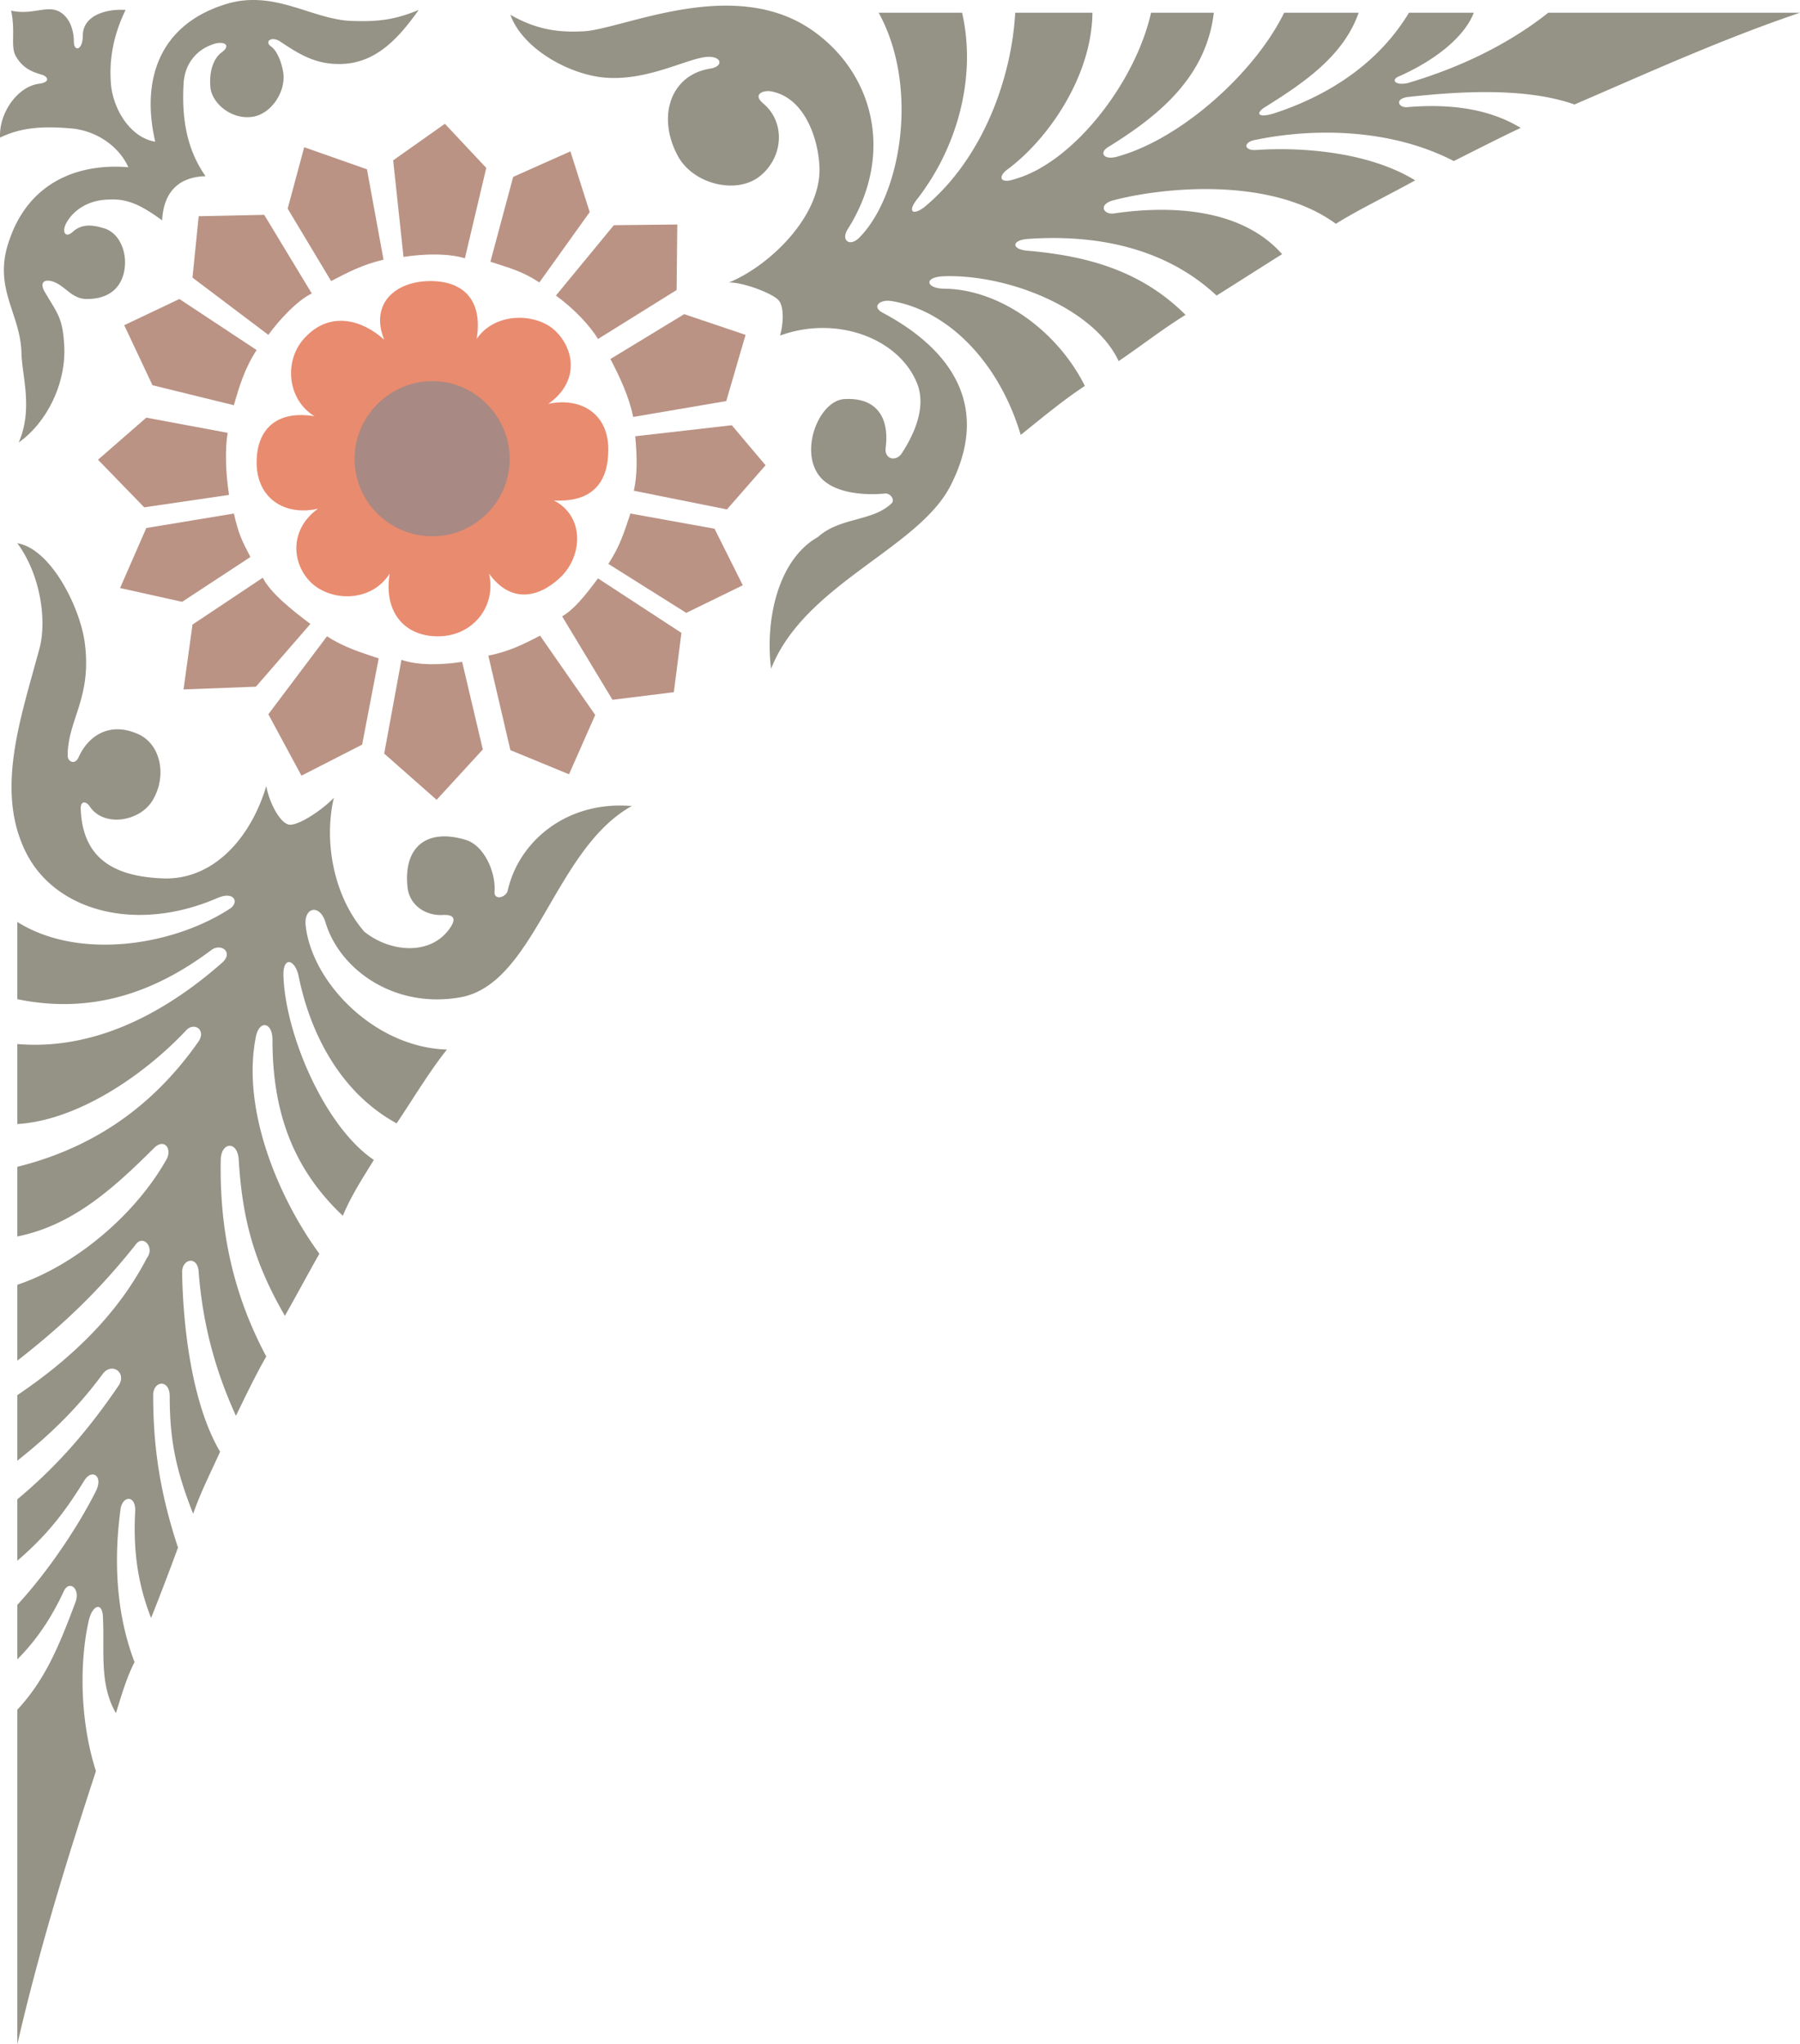
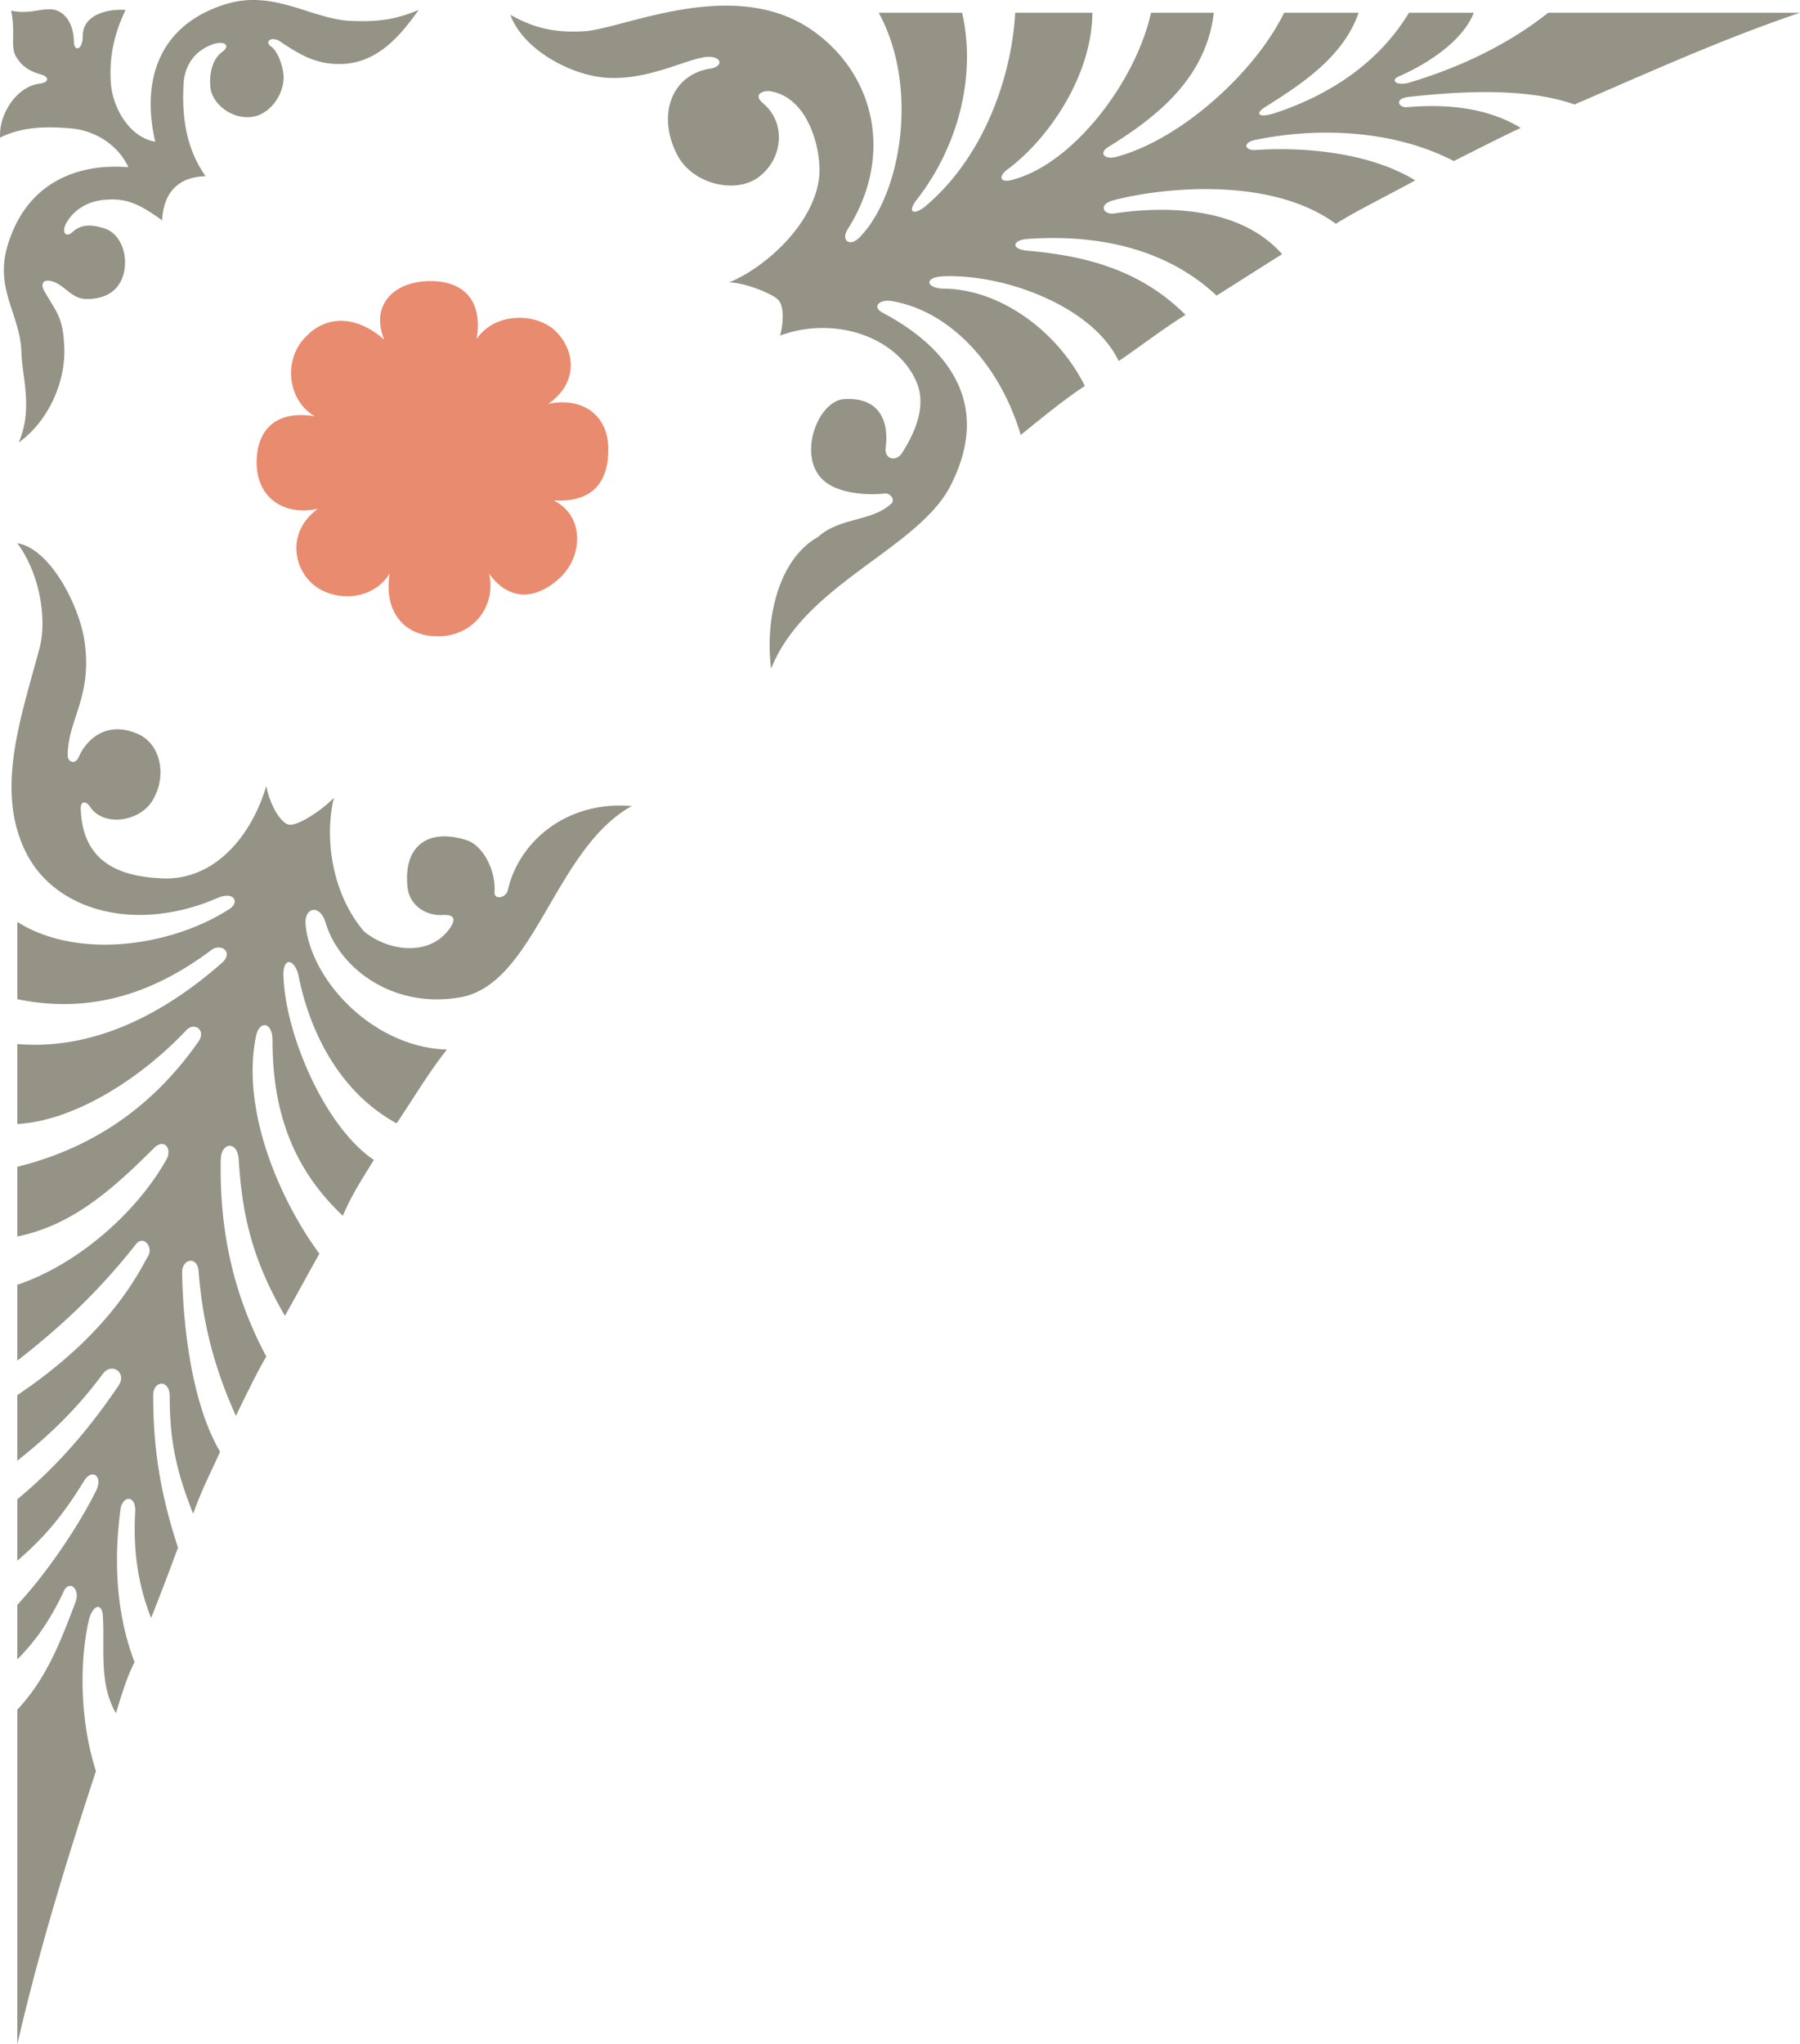
<svg xmlns="http://www.w3.org/2000/svg" width="250.571" height="284.489" viewBox="0 0 187.928 213.367">
  <path d="M244.214 351.033c-1.512-3.744 1.152-6.12 4.824-6.12 3.672 0 5.472 2.232 4.824 6.048 1.944-2.88 6.336-2.736 8.28-.792 2.016 2.016 2.376 5.328-.792 7.56 3.384-.72 6.264 1.008 6.264 4.752 0 3.6-1.8 5.544-5.688 5.328 3.24 1.656 3.024 5.832.648 8.064-2.304 2.16-5.184 2.664-7.416-.432.792 3.384-1.656 6.552-5.328 6.552-3.672 0-5.688-2.736-5.04-6.552-1.872 2.952-5.904 2.952-8.064 1.08-2.16-1.944-2.52-5.616.576-7.848-3.456.792-6.408-1.08-6.408-4.824 0-3.6 2.232-5.472 6.048-4.824-2.952-1.8-3.24-6.048-.864-8.352 2.304-2.376 5.472-2.016 8.136.36z" style="fill:#e98b6f" transform="translate(-204.102 -315.578)" />
-   <path d="M252.638 342.537c-1.656-.504-4.032-.504-6.408-.144l-1.08-10.08 5.4-3.816 4.32 4.608zm-15.984 3.672c-1.512.72-3.384 2.736-4.536 4.32l-7.92-5.976.648-6.408 6.84-.144zm-8.784 14.544c-.288 1.728-.216 4.176.144 6.48l-8.856 1.296-4.824-4.968 5.04-4.392zm3.672 15.12c.72 1.512 3.024 3.384 4.968 4.824l-5.688 6.552-7.56.288.936-6.768zm14.472 8.567c1.584.577 4.032.577 6.336.217l2.16 9.144-4.824 5.256-5.472-4.824zm16.776-4.535c1.152-.648 2.304-2.016 3.744-3.96l8.712 5.688-.792 6.192-6.408.792zm7.488-13.105c.36-1.655.36-3.383.144-5.687l10.08-1.152 3.528 4.176-4.032 4.608zm-3.744-15.84c-.864-1.44-2.52-3.167-4.392-4.535l6.048-7.344 6.624-.072-.072 6.84zm-24.12-17.711-6.552-2.304-1.728 6.408 4.536 7.56c1.8-.936 3.312-1.728 5.472-2.232zm-19.584 13.536-5.76 2.736 2.952 6.264 8.496 2.088c.576-2.016 1.152-3.888 2.376-5.76zm-3.456 23.904-2.736 6.264 6.48 1.44 7.128-4.68c-.936-1.8-1.224-2.376-1.728-4.536zm12.744 19.44 3.456 6.408 6.336-3.24 1.728-9c-1.944-.648-3.6-1.152-5.4-2.304zm25.272 3.744 6.12 2.52 2.736-6.192-5.76-8.28c-1.8.936-3.24 1.656-5.4 2.088zm18.36-14.328 5.904-2.88-2.952-5.904-8.784-1.584c-.648 1.944-1.08 3.384-2.304 5.256zm4.176-22.105 2.016-6.911-6.408-2.16-7.704 4.68c.936 1.8 1.944 3.888 2.376 6.048zm-14.256-19.727-2.016-6.336-5.976 2.664-2.376 8.856c1.944.648 3.24.936 5.112 2.16z" style="fill:#ba9385" transform="translate(-204.102 -315.578)" />
  <path d="M205.262 316.689c.504 2.376-.144 3.816.576 4.896.72 1.152 1.656 1.512 2.664 1.8.648.216.864.792-.36.936-2.376.36-4.176 3.24-4.032 5.616 2.232-1.08 4.536-1.224 7.632-.936 2.448.288 4.752 1.8 5.76 4.032-5.184-.432-10.296 1.512-12.384 7.488-1.872 5.112 1.152 7.704 1.224 11.952.072 2.376 1.224 5.832-.288 9.288 2.952-2.088 4.968-6.192 4.752-10.08-.144-2.952-.72-3.384-2.016-5.616-.576-.936-.144-1.512 1.08-1.008 1.224.576 1.8 1.728 3.312 1.728 1.8 0 3.096-.72 3.672-2.16.792-2.016 0-4.752-2.016-5.256-1.008-.288-2.16-.504-3.168.432-.72.648-1.152 0-.648-.936.792-1.44 2.376-2.376 4.248-2.448 2.016-.144 3.384.432 5.76 2.16.144-2.88 1.656-4.536 4.536-4.608-1.728-2.448-2.52-5.472-2.304-9.504.072-2.232 1.368-3.744 3.24-4.32 1.008-.288 1.728.144.792.864-.936.648-1.368 2.088-1.224 3.672.144 1.656 2.16 3.384 4.32 3.096 1.872-.216 3.456-2.376 3.312-4.392-.072-.792-.504-2.376-1.296-2.952-.72-.504 0-1.08.864-.576 2.16 1.44 3.96 2.592 6.912 2.376 3.312-.288 5.544-2.664 7.632-5.616-2.592 1.08-4.392 1.224-6.84 1.152-4.248-.072-8.208-3.384-13.392-1.728-7.056 2.232-8.712 8.136-7.272 14.328-2.592-.432-4.32-3.312-4.608-5.832-.288-3.096.432-5.688 1.512-7.92-2.16-.144-4.464.648-4.464 2.664 0 1.584-.936 1.728-.936.648s-.36-2.448-1.44-3.096c-1.368-.792-2.808.36-5.112-.144zm74.952 28.368c4.248-1.728 9.792-7.056 9.432-12.24-.144-2.736-1.512-7.056-5.04-7.704-.792-.144-1.944.288-.864 1.224 2.52 2.088 2.088 5.904-.504 7.776-2.448 1.728-6.768.648-8.352-2.232-2.232-4.104-.792-8.496 3.384-9.144 1.296-.216 1.224-1.152 0-1.224-1.944-.144-6.336 2.592-11.088 2.16-3.816-.36-8.568-3.096-9.792-6.552 2.52 1.44 4.752 1.872 7.488 1.728 3.96-.072 15.624-5.904 23.976-.144 6.552 4.536 8.64 13.104 3.744 20.808-.72 1.152.216 1.872 1.224.864 4.392-4.464 6.264-15.768 2.016-23.472h8.712c1.512 6.624-.432 13.968-4.68 19.44-1.08 1.368-.432 1.728.72.864 6.192-5.112 9.144-13.608 9.504-20.304h8.064c-.072 6.696-4.68 13.248-8.856 16.344-1.008.72-.864 1.584.792 1.008 6.048-1.728 12.528-10.008 14.184-17.352h6.552c-.792 6.768-5.832 10.8-10.944 13.968-1.152.648-.504 1.512 1.008 1.008 6.624-1.872 14.256-8.784 17.28-14.976h7.776c-1.584 4.536-5.76 7.344-9.792 9.864-1.008.648-.72 1.152.936.648 5.76-1.872 10.944-5.256 14.112-10.512h6.768c-1.152 2.952-4.824 5.328-7.776 6.624-.936.36-.432 1.008.864.72 5.4-1.584 10.512-4.032 14.688-7.344h26.28c-8.28 2.808-15.84 6.264-23.544 9.576-5.112-1.8-12.024-1.368-17.28-.792-1.512.144-1.152 1.08-.288 1.08 4.104-.36 8.424 0 11.952 2.16-2.016.936-5.112 2.52-6.984 3.456-6.84-3.528-14.976-3.384-20.592-2.232-1.44.216-1.368 1.152-.072 1.08 4.104-.288 11.448 0 16.632 3.168-2.592 1.44-6.264 3.24-8.28 4.536-6.768-4.968-18.072-3.816-23.256-2.448-1.584.432-1.008 1.512.072 1.368 5.832-.864 13.32-.576 17.568 4.248-2.304 1.44-4.536 2.88-6.84 4.32-5.472-5.112-12.816-6.408-19.8-5.904-1.584.144-1.656 1.08.072 1.224 5.76.504 11.664 1.872 16.488 6.696-2.448 1.512-4.536 3.168-6.984 4.824-2.592-5.544-11.592-9.072-18.216-8.856-2.232.072-1.872 1.296 0 1.296 5.832.072 11.808 4.392 14.688 10.152-2.304 1.512-4.536 3.384-6.696 5.112-2.232-7.488-7.488-12.96-13.464-13.968-1.224-.216-2.16.576-.936 1.224 5.832 3.096 11.736 8.784 7.128 17.928-3.312 6.696-15.264 10.296-18.792 19.224-.648-5.256.792-11.448 4.896-13.752 2.304-2.088 5.688-1.584 7.704-3.528.36-.432-.216-1.08-.72-1.008-2.232.216-5.112-.072-6.552-1.512-2.592-2.592-.36-8.352 2.448-8.352 3.312-.144 4.608 2.016 4.176 5.184-.072 1.152 1.152 1.368 1.728.432 1.296-2.016 2.52-4.752 1.584-7.2-1.872-4.752-8.424-7.2-14.328-5.04.36-1.224.432-3.024-.144-3.672-.504-.648-3.528-1.872-5.184-1.872zm-48.312 52.56c-1.512 5.112-5.256 9.72-10.584 9.648-4.824-.144-8.568-1.728-8.784-7.2-.072-.936.576-.936 1.008-.216 1.512 2.088 5.184 1.44 6.48-.72 1.584-2.592.864-6.12-1.8-7.056-2.736-1.08-4.896.288-5.904 2.52-.36.864-1.152.504-1.152-.144 0-3.816 2.664-6.12 1.728-12.168-.648-3.744-3.6-9.432-6.984-10.008 2.448 3.312 3.096 8.136 2.304 11.016-1.944 7.272-4.752 15.048-1.224 21.6 3.168 5.832 11.448 8.064 19.872 4.392 1.728-.72 2.232.504 1.224 1.152-6.12 3.96-15.912 5.328-22.176 1.368v8.064c6.984 1.44 13.608-.144 20.232-5.112 1.008-.792 2.448.216 1.08 1.368-6.408 5.616-13.68 9.072-21.312 8.424v8.352c6.12-.36 13.032-4.896 17.64-9.792.792-.864 2.088-.072 1.296 1.152-5.184 7.416-11.736 11.304-18.936 13.104v7.272c5.616-1.152 9.72-4.68 14.328-9.288 1.008-.936 1.8.072 1.296 1.152-3.24 5.832-9.576 11.16-15.624 13.176v7.92c4.824-3.744 8.64-7.416 12.456-12.24.792-.864 1.872.504 1.08 1.512-3.024 5.832-7.776 10.44-13.536 14.328v6.84c3.456-2.736 6.336-5.544 8.928-9.072.936-1.224 2.52-.144 1.656 1.224-3.096 4.536-6.264 8.28-10.584 11.88v6.408c3.024-2.592 4.896-4.968 6.984-8.352.792-1.296 2.016-.504 1.224 1.08-1.728 3.456-4.824 8.208-8.208 11.88v5.688c2.448-2.448 3.888-5.04 4.896-7.2.576-1.08 1.728-.144 1.152 1.296-1.728 4.608-3.168 8.064-6.048 11.16v34.92c2.304-10.008 5.256-19.512 8.208-28.512-1.8-5.616-1.656-11.88-.72-15.84.432-1.584 1.368-1.728 1.44-.36.216 3.456-.432 7.056 1.368 10.152.576-1.872 1.152-3.816 1.944-5.328-2.016-5.256-2.16-11.016-1.44-16.128.288-1.224 1.512-1.296 1.512.288-.216 3.744.144 7.416 1.656 11.232a306.418 306.418 0 0 0 2.808-7.344c-1.872-5.688-2.592-10.44-2.592-15.912 0-1.512 1.728-1.728 1.728.144 0 4.536.648 7.704 2.448 12.24.792-2.304 1.944-4.536 2.808-6.48-3.096-5.256-3.888-13.752-3.96-18.648-.072-1.512 1.656-1.872 1.728-.072.432 5.472 1.728 10.224 3.888 14.976.936-1.944 2.16-4.464 3.168-6.192-3.528-6.624-4.896-13.32-4.752-20.592.072-1.8 1.728-1.944 1.872 0 .36 5.904 1.44 10.512 4.824 16.344 1.224-2.16 2.376-4.32 3.6-6.48-4.032-5.472-8.208-14.832-6.624-22.68.36-1.728 1.728-1.512 1.728.36 0 7.56 2.16 13.464 7.344 18.36.864-2.088 2.088-3.96 3.24-5.832-5.04-3.384-9.144-12.816-9.432-19.008-.144-2.376 1.224-1.944 1.584-.144 1.152 5.688 4.176 12.024 10.224 15.336 1.656-2.448 3.456-5.472 5.256-7.704-7.632-.216-14.184-7.128-14.76-13.032-.144-1.872 1.512-2.16 2.088-.216 1.44 4.824 7.128 9.072 14.184 7.776 7.704-1.512 9.72-15.48 17.784-19.944-6.768-.576-11.808 3.672-12.96 8.856-.216.72-1.44 1.008-1.368.072.144-2.016-1.08-4.824-3.024-5.4-4.032-1.224-6.552.72-6.048 5.04.216 1.728 1.8 2.88 3.6 2.808 1.008-.072 1.584.216.864 1.296-2.016 3.024-6.336 2.592-9 .432-3.168-3.672-4.248-9.36-3.168-13.968-1.224 1.296-3.744 2.952-4.68 2.808-.864-.144-2.016-2.088-2.376-4.032z" style="fill:#959286" transform="translate(-204.102 -315.578)" />
-   <path d="M249.254 355.353c-4.464 0-8.136 3.672-8.136 8.136 0 4.464 3.672 8.064 8.136 8.064 4.392 0 8.064-3.6 8.064-8.064s-3.672-8.136-8.064-8.136z" style="fill:#a98983" transform="translate(-204.102 -315.578)" />
</svg>